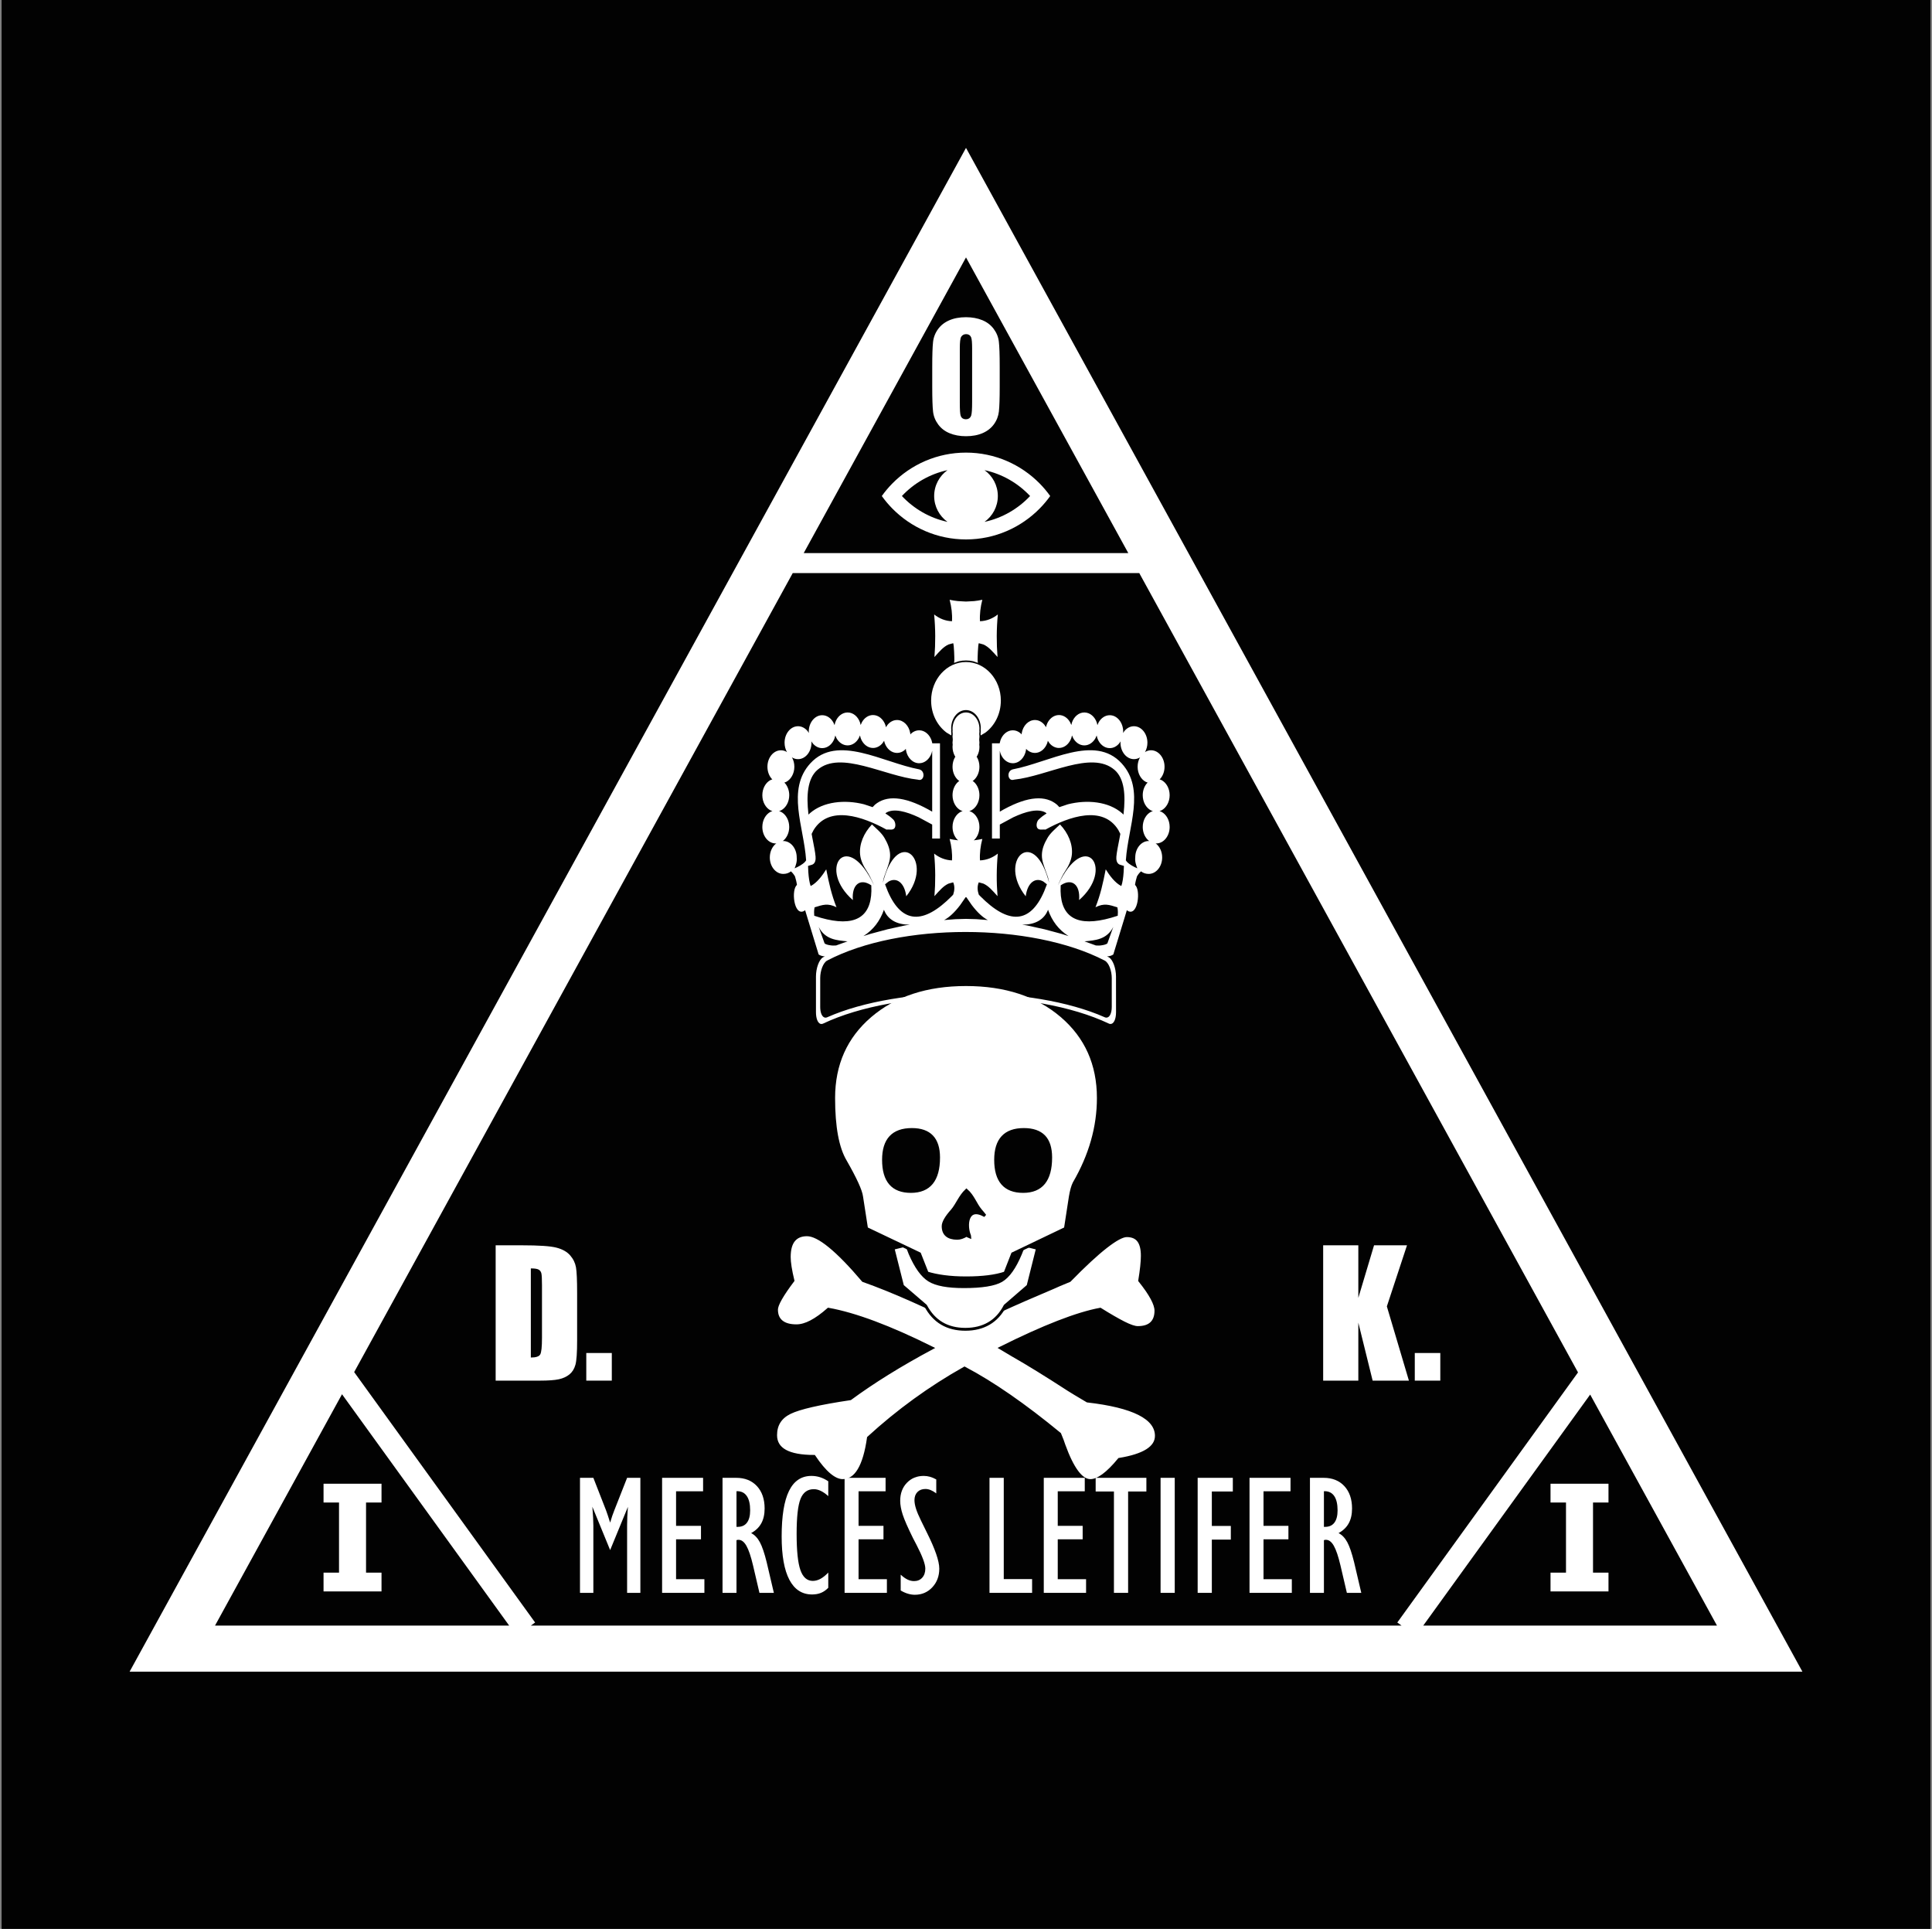
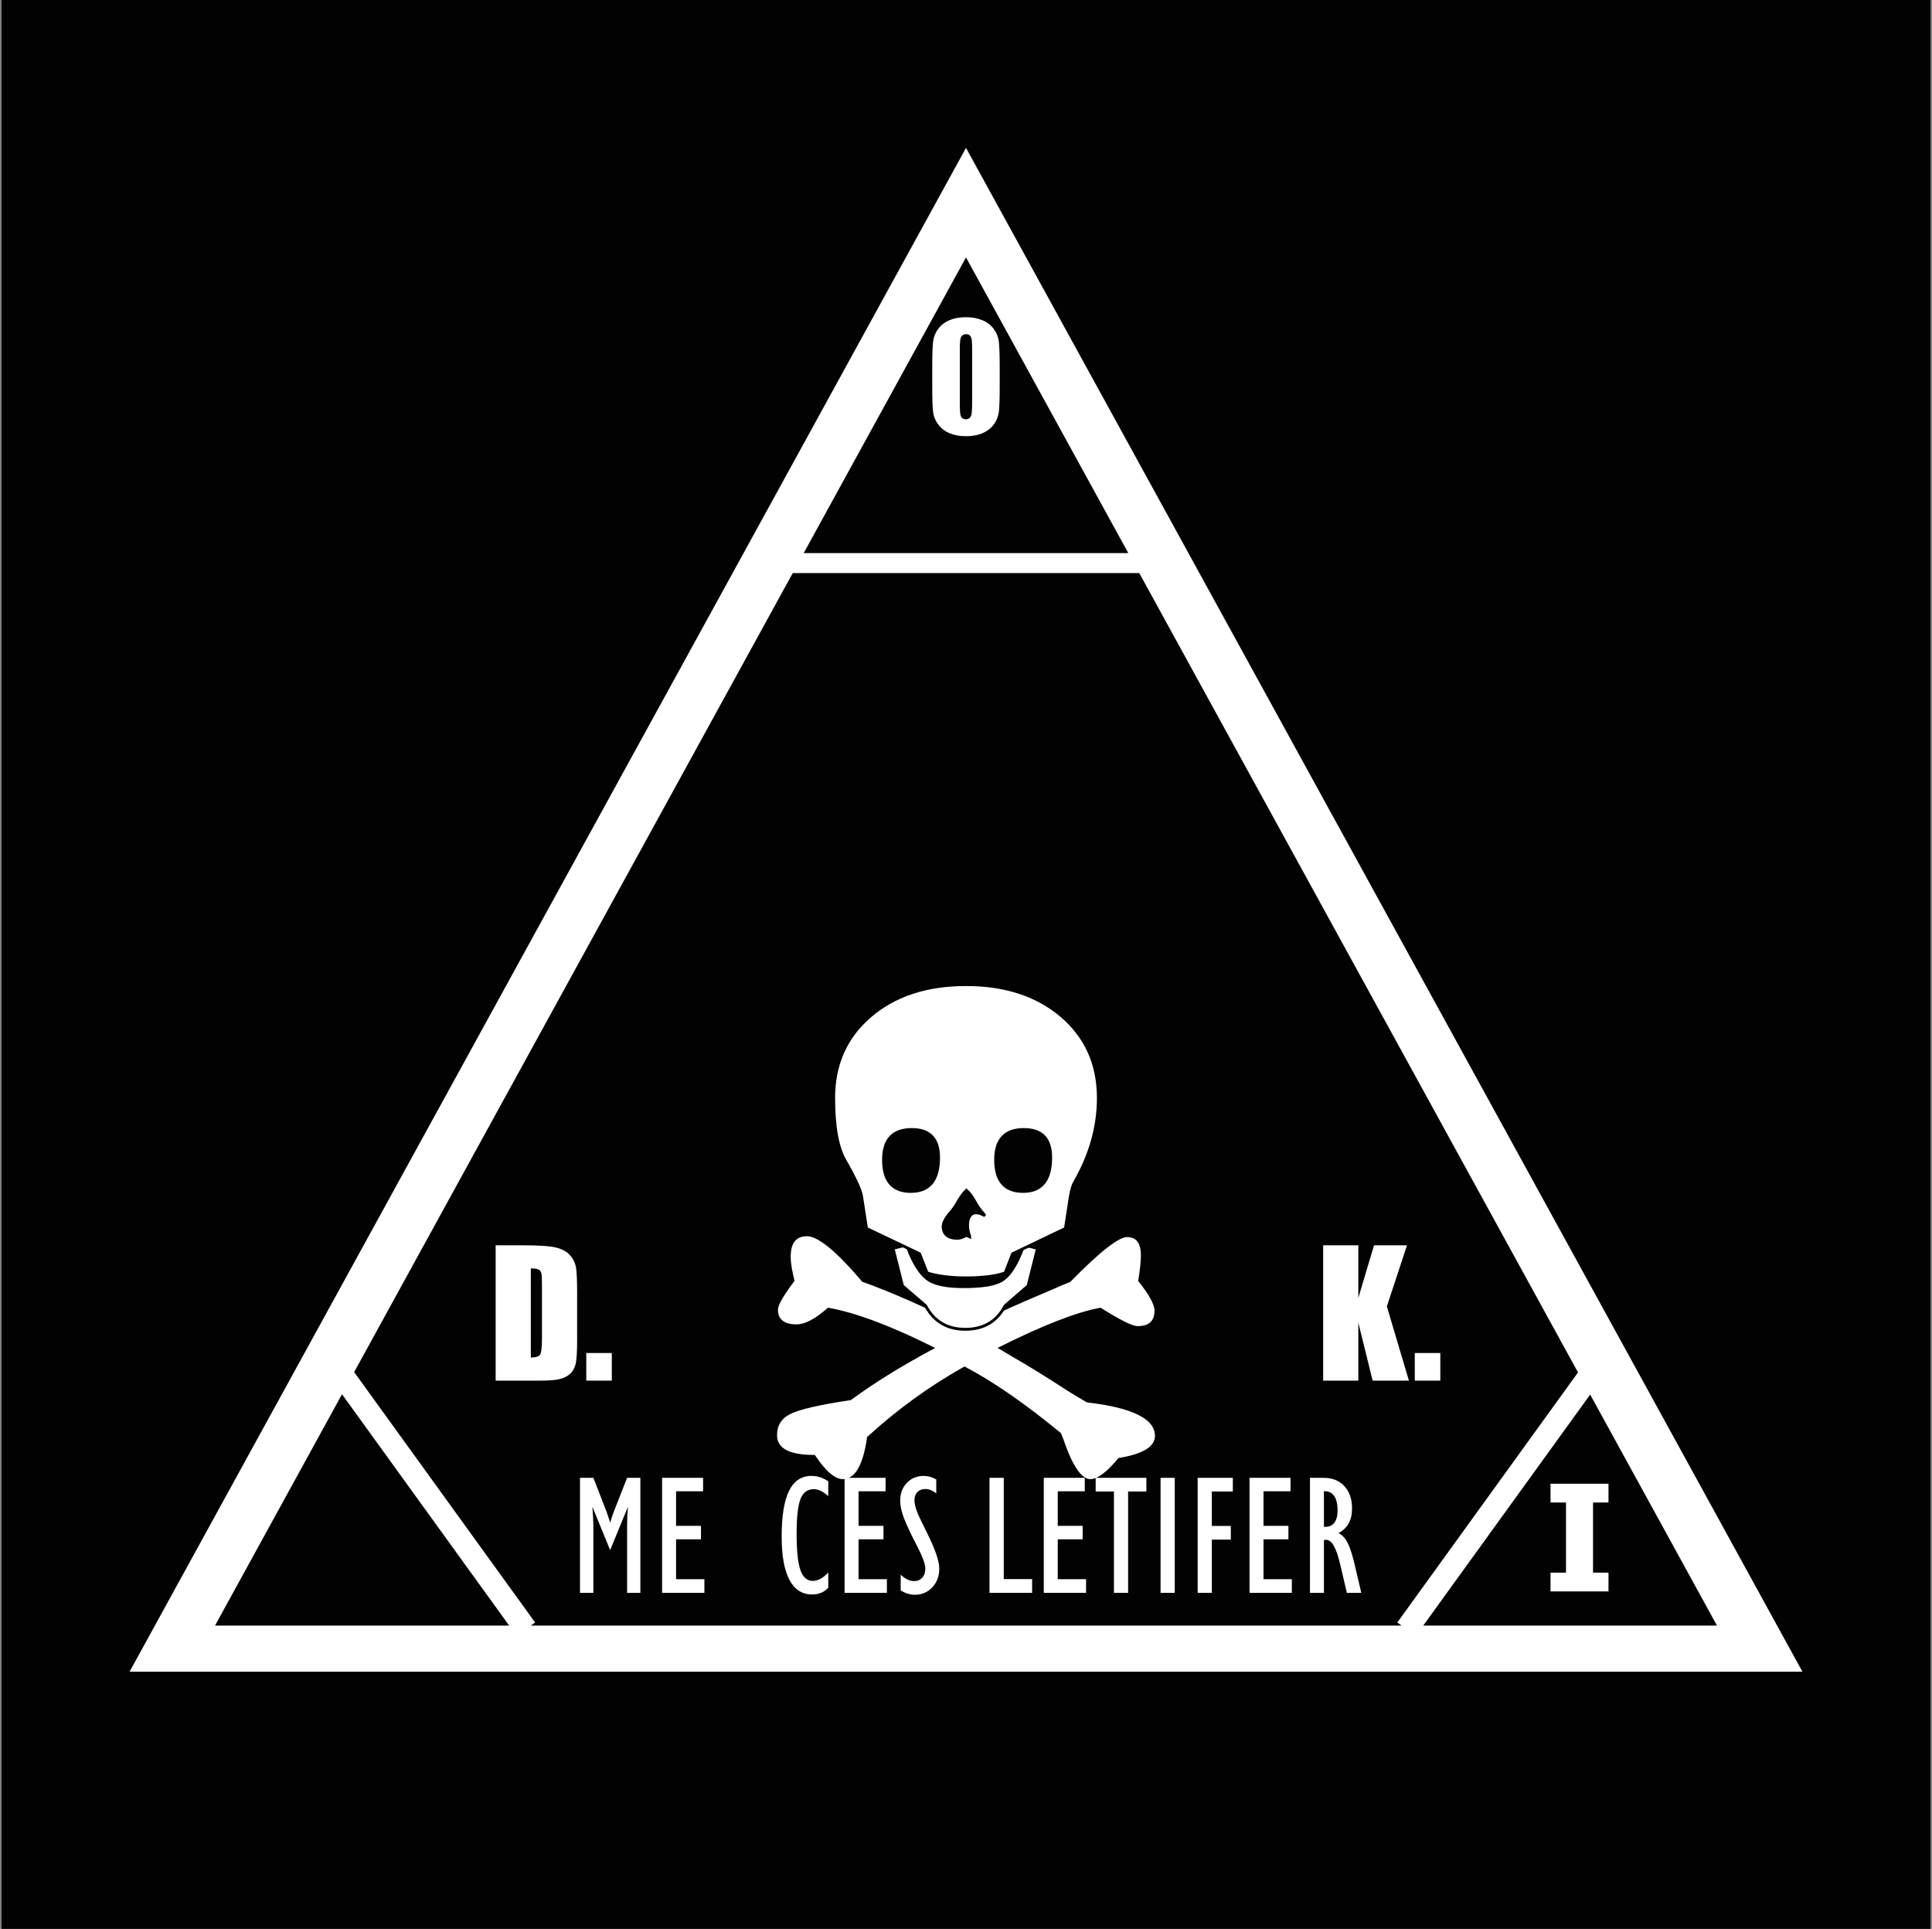
<svg xmlns="http://www.w3.org/2000/svg" width="601pt" height="600pt" viewBox="0 0 601 600" version="1.1">
  <rect x="0" y="0" width="601" height="600" fill="#808080" stroke="none" />
  <g id="surface1">
    <path style=" stroke:none;fill-rule:nonzero;fill:rgb(0.8%,0.8%,0.8%);fill-opacity:1;" d="M 600.5 600 L 0.5 600 L 0.5 0 L 600.5 0 L 600.5 600 " />
    <path style=" stroke:none;fill-rule:nonzero;fill:rgb(100%,100%,100%);fill-opacity:1;" d="M 300.992 412.73 C 306.086 409.926 315.016 405.828 327.781 400.445 C 328.41 400.133 330.059 399.434 332.723 398.34 C 337.273 393.68 341.047 390.188 344.031 387.859 C 347.016 385.531 349.176 384.367 350.512 384.367 C 352.16 384.367 353.379 384.879 354.164 385.902 C 354.949 386.934 355.344 388.508 355.344 390.641 C 355.344 392.461 355.07 395.02 354.527 398.34 C 357.898 402.547 359.582 405.664 359.582 407.688 C 359.582 409.406 359.113 410.711 358.172 411.605 C 357.227 412.504 355.812 412.949 353.922 412.949 C 352.98 412.949 351.551 412.469 349.621 411.496 C 347.695 410.523 345.242 409.105 342.262 407.246 C 335.051 408.574 324.715 412.598 311.246 419.312 C 312.973 420.332 314.223 421.078 315.004 421.551 C 319.699 424.223 325.492 427.797 332.383 432.27 C 333.242 432.824 335.199 434 338.254 435.805 C 352.562 437.453 359.719 441.07 359.719 446.645 C 359.719 450.258 355.863 452.691 348.156 453.949 C 344.547 458.344 341.559 460.547 339.199 460.547 C 336.371 460.547 333.621 456.852 330.949 449.469 C 330.715 448.688 330.281 447.547 329.656 446.055 C 318.688 437.023 308.816 430.188 300.043 425.559 C 289.297 431.602 279.328 438.828 270.148 447.23 C 268.895 456.109 266.234 460.547 262.164 460.547 C 259.578 460.547 256.602 458.035 253.238 453.023 C 245.266 453.023 241.281 450.82 241.281 446.422 C 241.281 443.195 242.766 440.855 245.738 439.402 C 248.711 437.949 254.969 436.516 264.504 435.098 C 271.652 429.836 280.133 424.574 289.949 419.312 C 276.766 412.754 266.012 408.73 257.691 407.246 C 255.742 408.965 253.949 410.258 252.309 411.113 C 250.676 411.973 249.152 412.402 247.754 412.402 C 245.727 412.402 244.184 411.973 243.133 411.113 C 242.078 410.258 241.555 409.004 241.555 407.359 C 241.555 405.879 243.258 402.871 246.672 398.34 C 245.902 395.121 245.52 392.688 245.52 391.039 C 245.52 388.684 245.988 386.938 246.926 385.801 C 247.863 384.664 249.23 384.094 251.031 384.094 C 252.828 384.094 255.172 385.27 258.066 387.629 C 260.961 389.98 264.438 393.551 268.504 398.34 C 277.527 401.539 288.355 406.336 300.992 412.73 " />
    <path style="fill:none;stroke-width:8.876;stroke-linecap:butt;stroke-linejoin:miter;stroke:rgb(0.8%,0.8%,0.8%);stroke-opacity:1;stroke-miterlimit:4;" d="M 3009.922 1872.695 C 3060.859 1900.742 3150.156 1941.719 3277.812 1995.547 C 3284.102 1998.672 3300.586 2005.664 3327.227 2016.602 C 3372.734 2063.203 3410.469 2098.125 3440.312 2121.406 C 3470.156 2144.688 3491.758 2156.328 3505.117 2156.328 C 3521.602 2156.328 3533.789 2151.211 3541.641 2140.977 C 3549.492 2130.664 3553.438 2114.922 3553.438 2093.594 C 3553.438 2075.391 3550.703 2049.805 3545.273 2016.602 C 3578.984 1974.531 3595.82 1943.359 3595.82 1923.125 C 3595.82 1905.938 3591.133 1892.891 3581.719 1883.945 C 3572.266 1874.961 3558.125 1870.508 3539.219 1870.508 C 3529.805 1870.508 3515.508 1875.312 3496.211 1885.039 C 3476.953 1894.766 3452.422 1908.945 3422.617 1927.539 C 3350.508 1914.258 3247.148 1874.023 3112.461 1806.875 C 3129.727 1796.68 3142.227 1789.219 3150.039 1784.492 C 3196.992 1757.773 3254.922 1722.031 3323.828 1677.305 C 3332.422 1671.758 3351.992 1660 3382.539 1641.953 C 3525.625 1625.469 3597.188 1589.297 3597.188 1533.555 C 3597.188 1497.422 3558.633 1473.086 3481.562 1460.508 C 3445.469 1416.562 3415.586 1394.531 3391.992 1394.531 C 3363.711 1394.531 3336.211 1431.484 3309.492 1505.312 C 3307.148 1513.125 3302.812 1524.531 3296.562 1539.453 C 3186.875 1629.766 3088.164 1698.125 3000.43 1744.414 C 2892.969 1683.984 2793.281 1611.719 2701.484 1527.695 C 2688.945 1438.906 2662.344 1394.531 2621.641 1394.531 C 2595.781 1394.531 2566.016 1419.648 2532.383 1469.766 C 2452.656 1469.766 2412.812 1491.797 2412.812 1535.781 C 2412.812 1568.047 2427.656 1591.445 2457.383 1605.977 C 2487.109 1620.508 2549.688 1634.844 2645.039 1649.023 C 2716.523 1701.641 2801.328 1754.258 2899.492 1806.875 C 2767.656 1872.461 2660.117 1912.695 2576.914 1927.539 C 2557.422 1910.352 2539.492 1897.422 2523.086 1888.867 C 2506.758 1880.273 2491.523 1875.977 2477.539 1875.977 C 2457.266 1875.977 2441.836 1880.273 2431.328 1888.867 C 2420.781 1897.422 2415.547 1909.961 2415.547 1926.406 C 2415.547 1941.211 2432.578 1971.289 2466.719 2016.602 C 2459.023 2048.789 2455.195 2073.125 2455.195 2089.609 C 2455.195 2113.164 2459.883 2130.625 2469.258 2141.992 C 2478.633 2153.359 2492.305 2159.062 2510.312 2159.062 C 2528.281 2159.062 2551.719 2147.305 2580.664 2123.711 C 2609.609 2100.195 2644.375 2064.492 2685.039 2016.602 C 2775.273 1984.609 2883.555 1936.641 3009.922 1872.695 Z M 3009.922 1872.695 " transform="matrix(0.1,0,0,-0.1,0,600)" />
    <path style=" stroke:none;fill-rule:nonzero;fill:rgb(100%,100%,100%);fill-opacity:1;" d="M 322.734 388.312 L 319.805 399.992 L 312.652 406.18 C 311.395 408.621 309.73 410.449 307.652 411.668 C 305.57 412.891 303.121 413.496 300.301 413.496 C 294.652 413.496 290.535 411.059 287.945 406.18 L 280.75 399.992 L 277.805 388.312 L 282.051 387.258 C 282.52 388.438 282.871 389.34 283.105 389.973 C 284.91 394.137 286.891 396.895 289.047 398.227 C 291.203 399.566 294.789 400.23 299.809 400.23 C 305.453 400.23 309.359 399.605 311.516 398.348 C 313.672 397.09 315.652 394.297 317.461 389.973 C 317.691 389.34 318.047 388.438 318.516 387.258 L 322.734 388.312 " />
    <path style="fill:none;stroke-width:8.876;stroke-linecap:butt;stroke-linejoin:miter;stroke:rgb(0.8%,0.8%,0.8%);stroke-opacity:1;stroke-miterlimit:4;" d="M 3227.344 2116.875 L 3198.047 2000.078 L 3126.523 1938.203 C 3113.945 1913.789 3097.305 1895.508 3076.523 1883.32 C 3055.703 1871.094 3031.211 1865.039 3003.008 1865.039 C 2946.523 1865.039 2905.352 1889.414 2879.453 1938.203 L 2807.5 2000.078 L 2778.047 2116.875 L 2820.508 2127.422 C 2825.195 2115.625 2828.711 2106.602 2831.055 2100.273 C 2849.102 2058.633 2868.906 2031.055 2890.469 2017.734 C 2912.031 2004.336 2947.891 1997.695 2998.086 1997.695 C 3054.531 1997.695 3093.594 2003.945 3115.156 2016.523 C 3136.719 2029.102 3156.523 2057.031 3174.609 2100.273 C 3176.914 2106.602 3180.469 2115.625 3185.156 2127.422 Z M 3227.344 2116.875 " transform="matrix(0.1,0,0,-0.1,0,600)" />
    <path style=" stroke:none;fill-rule:nonzero;fill:rgb(100%,100%,100%);fill-opacity:1;" d="M 330.258 316.031 C 322.648 309.527 312.73 306.273 300.5 306.273 C 288.27 306.273 278.348 309.527 270.742 316.031 C 263.137 322.543 259.336 331.047 259.336 341.555 C 259.336 350.574 260.547 357.117 262.977 361.195 C 266.113 366.684 267.801 370.367 268.031 372.25 L 269.562 382.129 L 286.059 389.992 L 288.414 395.973 C 289.902 396.441 291.672 396.812 293.711 397.086 C 295.746 397.355 298.023 397.496 300.535 397.496 C 305.637 397.496 309.672 396.988 312.652 395.973 L 314.996 389.992 L 331.426 382.129 L 332.949 372.25 C 333.27 370.367 333.66 368.961 334.133 368.02 C 339.152 359.391 341.668 350.574 341.668 341.555 C 341.668 331.047 337.863 322.543 330.258 316.031 Z M 283.352 370.613 C 277.676 370.613 274.84 367.34 274.84 360.773 C 274.84 357.633 275.574 355.273 277.043 353.703 C 278.516 352.129 280.723 351.344 283.66 351.344 C 289.199 351.344 291.973 354.246 291.973 360.059 C 291.973 367.094 289.098 370.613 283.352 370.613 Z M 301.594 384.324 C 301.645 384.453 301.621 384.586 301.633 384.719 C 301.305 384.578 300.98 384.457 300.637 384.246 C 299.605 384.875 298.656 385.188 297.781 385.188 C 296.355 385.188 295.27 384.875 294.52 384.246 C 293.766 383.617 293.391 382.68 293.391 381.426 C 293.391 380.246 294.34 378.602 296.242 376.48 C 297.816 374.59 298.652 372.117 300.637 370.25 C 302.711 372.047 303.445 374.602 305.031 376.48 C 305.57 377.086 306.016 377.637 306.406 378.156 C 300.613 374.887 300.348 381.379 301.594 384.324 Z M 318.277 370.613 C 312.57 370.613 309.715 367.34 309.715 360.773 C 309.715 354.492 312.641 351.344 318.48 351.344 C 321.27 351.344 323.359 352.062 324.758 353.492 C 326.145 354.93 326.844 357.117 326.844 360.059 C 326.844 367.094 323.988 370.613 318.277 370.613 " />
    <path style="fill:none;stroke-width:8.876;stroke-linecap:butt;stroke-linejoin:miter;stroke:rgb(0.8%,0.8%,0.8%);stroke-opacity:1;stroke-miterlimit:4;" d="M 3302.578 2839.688 C 3226.484 2904.727 3127.305 2937.266 3005 2937.266 C 2882.695 2937.266 2783.477 2904.727 2707.422 2839.688 C 2631.367 2774.57 2593.359 2689.531 2593.359 2584.453 C 2593.359 2494.258 2605.469 2428.828 2629.766 2388.047 C 2661.133 2333.164 2678.008 2296.328 2680.312 2277.5 L 2695.625 2178.711 L 2860.586 2100.078 L 2884.141 2040.273 C 2899.023 2035.586 2916.719 2031.875 2937.109 2029.141 C 2957.461 2026.445 2980.234 2025.039 3005.352 2025.039 C 3056.367 2025.039 3096.719 2030.117 3126.523 2040.273 L 3149.961 2100.078 L 3314.258 2178.711 L 3329.492 2277.5 C 3332.695 2296.328 3336.602 2310.391 3341.328 2319.805 C 3391.523 2406.094 3416.68 2494.258 3416.68 2584.453 C 3416.68 2689.531 3378.633 2774.57 3302.578 2839.688 Z M 2833.516 2293.867 C 2776.758 2293.867 2748.398 2326.602 2748.398 2392.266 C 2748.398 2423.672 2755.742 2447.266 2770.43 2462.969 C 2785.156 2478.711 2807.227 2486.562 2836.602 2486.562 C 2891.992 2486.562 2919.727 2457.539 2919.727 2399.414 C 2919.727 2329.062 2890.977 2293.867 2833.516 2293.867 Z M 3015.938 2156.758 C 3016.445 2155.469 3016.211 2154.141 3016.328 2152.812 C 3013.047 2154.219 3009.805 2155.43 3006.367 2157.539 C 2996.055 2151.25 2986.562 2148.125 2977.812 2148.125 C 2963.555 2148.125 2952.695 2151.25 2945.195 2157.539 C 2937.656 2163.828 2933.906 2173.203 2933.906 2185.742 C 2933.906 2197.539 2943.398 2213.984 2962.422 2235.195 C 2978.164 2254.102 2986.523 2278.828 3006.367 2297.5 C 3027.109 2279.531 3034.453 2253.984 3050.312 2235.195 C 3055.703 2229.141 3060.156 2223.633 3064.062 2218.438 C 3006.133 2251.133 3003.477 2186.211 3015.938 2156.758 Z M 3182.773 2293.867 C 3125.703 2293.867 3097.148 2326.602 3097.148 2392.266 C 3097.148 2455.078 3126.406 2486.562 3184.805 2486.562 C 3212.695 2486.562 3233.594 2479.375 3247.578 2465.078 C 3261.445 2450.703 3268.438 2428.828 3268.438 2399.414 C 3268.438 2329.062 3239.883 2293.867 3182.773 2293.867 Z M 3182.773 2293.867 " transform="matrix(0.1,0,0,-0.1,0,600)" />
-     <path style=" stroke:none;fill-rule:nonzero;fill:rgb(100%,100%,100%);fill-opacity:1;" d="M 118.68 495.031 L 100.648 495.031 L 100.648 489.188 L 105.461 489.188 L 105.461 467.375 L 100.648 467.375 L 100.648 461.531 L 118.68 461.531 L 118.68 467.375 L 113.867 467.375 L 113.867 489.188 L 118.68 489.188 L 118.68 495.031 " />
    <path style=" stroke:none;fill-rule:nonzero;fill:rgb(100%,100%,100%);fill-opacity:1;" d="M 500.363 495.031 L 482.332 495.031 L 482.332 489.188 L 487.145 489.188 L 487.145 467.375 L 482.332 467.375 L 482.332 461.531 L 500.363 461.531 L 500.363 467.375 L 495.551 467.375 L 495.551 489.188 L 500.363 489.188 L 500.363 495.031 " />
    <path style=" stroke:none;fill-rule:nonzero;fill:rgb(100%,100%,100%);fill-opacity:1;" d="M 180.422 495.477 L 180.422 459.695 L 184.578 459.695 L 188.551 469.871 C 188.672 470.195 188.836 470.676 189.051 471.305 C 189.262 471.938 189.512 472.715 189.801 473.633 C 190.023 472.867 190.238 472.172 190.449 471.551 C 190.664 470.926 190.879 470.344 191.102 469.797 L 195.078 459.695 L 199.203 459.695 L 199.203 495.477 L 195.078 495.477 L 195.078 474.527 C 195.078 473.645 195.098 472.711 195.141 471.73 C 195.184 470.746 195.246 469.746 195.332 468.723 L 189.801 482.176 L 184.27 468.695 C 184.371 469.961 184.449 471.074 184.5 472.047 C 184.551 473.02 184.578 473.848 184.578 474.527 L 184.578 495.477 L 180.422 495.477 " />
    <path style=" stroke:none;fill-rule:nonzero;fill:rgb(100%,100%,100%);fill-opacity:1;" d="M 205.965 495.477 L 205.965 459.695 L 218.715 459.695 L 218.715 463.883 L 210.309 463.883 L 210.309 474.633 L 218.059 474.633 L 218.059 478.82 L 210.309 478.82 L 210.309 491.227 L 219.121 491.227 L 219.121 495.477 L 205.965 495.477 " />
-     <path style=" stroke:none;fill-rule:nonzero;fill:rgb(100%,100%,100%);fill-opacity:1;" d="M 224.762 495.477 L 224.762 459.695 L 229.004 459.695 C 231.715 459.695 233.867 460.555 235.465 462.277 C 237.059 464 237.855 466.32 237.855 469.234 C 237.855 471.043 237.516 472.574 236.832 473.824 C 236.152 475.078 235.094 476.102 233.66 476.883 C 234.754 477.445 235.656 478.387 236.371 479.711 C 237.086 481.027 237.793 483.105 238.492 485.934 L 240.73 495.477 L 236.246 495.477 L 234.25 486.934 C 233.586 484.117 232.898 482.09 232.191 480.844 C 231.48 479.598 230.664 478.977 229.746 478.977 C 229.66 478.977 229.578 478.98 229.504 478.988 C 229.426 478.996 229.293 479.027 229.105 479.078 L 229.105 495.477 Z M 229.105 474.945 L 229.516 474.945 C 230.762 474.945 231.715 474.508 232.371 473.629 C 233.027 472.75 233.355 471.477 233.355 469.809 C 233.355 467.863 233.012 466.387 232.316 465.371 C 231.629 464.355 230.625 463.852 229.309 463.852 L 229.105 463.852 L 229.105 474.945 " />
    <path style=" stroke:none;fill-rule:nonzero;fill:rgb(100%,100%,100%);fill-opacity:1;" d="M 257.656 493.902 C 256.957 494.621 256.203 495.145 255.395 495.477 C 254.582 495.809 253.656 495.977 252.617 495.977 C 249.516 495.977 247.164 494.453 245.559 491.414 C 243.957 488.371 243.156 483.879 243.156 477.934 C 243.156 471.598 243.918 466.871 245.445 463.766 C 246.973 460.656 249.293 459.102 252.414 459.102 C 253.352 459.102 254.246 459.238 255.098 459.512 C 255.949 459.785 256.805 460.203 257.656 460.766 L 257.656 465.383 C 256.855 464.664 256.086 464.125 255.344 463.766 C 254.602 463.406 253.871 463.227 253.156 463.227 C 251.195 463.227 249.816 464.238 249.016 466.266 C 248.215 468.289 247.812 471.918 247.812 477.145 C 247.812 482.391 248.203 486.137 248.988 488.387 C 249.773 490.633 251.059 491.758 252.852 491.758 C 253.633 491.758 254.418 491.547 255.203 491.129 C 255.984 490.711 256.805 490.055 257.656 489.164 L 257.656 493.902 " />
    <path style=" stroke:none;fill-rule:nonzero;fill:rgb(100%,100%,100%);fill-opacity:1;" d="M 262.734 495.477 L 262.734 459.695 L 275.484 459.695 L 275.484 463.883 L 267.078 463.883 L 267.078 474.633 L 274.828 474.633 L 274.828 478.82 L 267.078 478.82 L 267.078 491.227 L 275.891 491.227 L 275.891 495.477 L 262.734 495.477 " />
    <path style=" stroke:none;fill-rule:nonzero;fill:rgb(100%,100%,100%);fill-opacity:1;" d="M 280.184 494.738 L 280.184 489.82 C 280.918 490.504 281.621 491.008 282.297 491.332 C 282.973 491.656 283.648 491.82 284.336 491.82 C 285.391 491.82 286.242 491.465 286.883 490.758 C 287.523 490.051 287.844 489.109 287.844 487.934 C 287.844 486.535 286.934 484.078 285.117 480.566 C 284.652 479.68 284.293 478.988 284.035 478.496 C 282.402 475.191 281.328 472.738 280.809 471.137 C 280.289 469.535 280.031 468.105 280.031 466.844 C 280.031 464.562 280.719 462.699 282.094 461.262 C 283.469 459.82 285.223 459.102 287.355 459.102 C 288.004 459.102 288.648 459.191 289.289 459.367 C 289.93 459.547 290.586 459.824 291.25 460.199 L 291.25 464.539 C 290.648 464.078 290.07 463.734 289.516 463.508 C 288.961 463.277 288.414 463.164 287.887 463.164 C 286.84 463.164 286.008 463.48 285.395 464.109 C 284.777 464.738 284.469 465.582 284.469 466.637 C 284.469 467.402 284.629 468.289 284.945 469.297 C 285.262 470.301 285.789 471.551 286.527 473.051 C 286.922 473.902 287.512 475.105 288.297 476.656 C 290.891 481.84 292.188 485.602 292.188 487.938 C 292.188 490.27 291.461 492.211 290.012 493.754 C 288.562 495.297 286.754 496.07 284.586 496.07 C 283.867 496.07 283.145 495.957 282.41 495.734 C 281.676 495.516 280.934 495.184 280.184 494.738 " />
    <path style=" stroke:none;fill-rule:nonzero;fill:rgb(100%,100%,100%);fill-opacity:1;" d="M 307.812 495.477 L 307.812 459.695 L 312.246 459.695 L 312.246 491.195 L 321.062 491.195 L 321.062 495.477 L 307.812 495.477 " />
    <path style=" stroke:none;fill-rule:nonzero;fill:rgb(100%,100%,100%);fill-opacity:1;" d="M 324.695 495.477 L 324.695 459.695 L 337.445 459.695 L 337.445 463.883 L 329.039 463.883 L 329.039 474.633 L 336.789 474.633 L 336.789 478.82 L 329.039 478.82 L 329.039 491.227 L 337.852 491.227 L 337.852 495.477 L 324.695 495.477 " />
    <path style=" stroke:none;fill-rule:nonzero;fill:rgb(100%,100%,100%);fill-opacity:1;" d="M 346.52 495.477 L 346.52 463.945 L 340.836 463.945 L 340.836 459.695 L 356.613 459.695 L 356.613 463.945 L 350.93 463.945 L 350.93 495.477 L 346.52 495.477 " />
    <path style=" stroke:none;fill-rule:nonzero;fill:rgb(100%,100%,100%);fill-opacity:1;" d="M 361.027 495.477 L 361.027 459.695 L 365.434 459.695 L 365.434 495.477 L 361.027 495.477 " />
    <path style=" stroke:none;fill-rule:nonzero;fill:rgb(100%,100%,100%);fill-opacity:1;" d="M 372.566 495.477 L 372.566 459.695 L 383.504 459.695 L 383.504 463.945 L 376.973 463.945 L 376.973 474.664 L 382.879 474.664 L 382.879 478.914 L 376.973 478.914 L 376.973 495.477 L 372.566 495.477 " />
    <path style=" stroke:none;fill-rule:nonzero;fill:rgb(100%,100%,100%);fill-opacity:1;" d="M 388.699 495.477 L 388.699 459.695 L 401.449 459.695 L 401.449 463.883 L 393.047 463.883 L 393.047 474.633 L 400.797 474.633 L 400.797 478.82 L 393.047 478.82 L 393.047 491.227 L 401.855 491.227 L 401.855 495.477 L 388.699 495.477 " />
    <path style=" stroke:none;fill-rule:nonzero;fill:rgb(100%,100%,100%);fill-opacity:1;" d="M 407.496 495.477 L 407.496 459.695 L 411.738 459.695 C 414.449 459.695 416.605 460.555 418.199 462.277 C 419.793 464 420.59 466.32 420.59 469.234 C 420.59 471.043 420.25 472.574 419.566 473.824 C 418.887 475.078 417.828 476.102 416.395 476.883 C 417.484 477.445 418.391 478.387 419.105 479.711 C 419.82 481.027 420.527 483.105 421.227 485.934 L 423.465 495.477 L 418.98 495.477 L 416.984 486.934 C 416.32 484.117 415.633 482.09 414.926 480.844 C 414.219 479.598 413.402 478.977 412.48 478.977 C 412.395 478.977 412.312 478.98 412.234 478.988 C 412.16 478.996 412.027 479.027 411.84 479.078 L 411.84 495.477 Z M 411.84 474.945 L 412.25 474.945 C 413.496 474.945 414.445 474.508 415.105 473.629 C 415.762 472.75 416.09 471.477 416.09 469.809 C 416.09 467.863 415.742 466.387 415.055 465.371 C 414.359 464.355 413.359 463.852 412.047 463.852 L 411.84 463.852 L 411.84 474.945 " />
    <path style=" stroke:none;fill-rule:nonzero;fill:rgb(100%,100%,100%);fill-opacity:1;" d="M 154.188 387.367 L 162.379 387.367 C 167.664 387.367 171.238 387.609 173.102 388.098 C 174.965 388.578 176.379 389.379 177.352 390.488 C 178.32 391.598 178.926 392.832 179.168 394.191 C 179.41 395.555 179.531 398.227 179.531 402.215 L 179.531 416.953 C 179.531 420.734 179.355 423.262 179 424.535 C 178.645 425.809 178.023 426.805 177.141 427.523 C 176.258 428.242 175.164 428.746 173.867 429.031 C 172.566 429.316 170.609 429.461 167.992 429.461 L 154.188 429.461 Z M 165.129 394.555 L 165.129 422.273 C 166.711 422.273 167.684 421.957 168.047 421.324 C 168.414 420.691 168.598 418.969 168.598 416.156 L 168.598 399.785 C 168.598 397.879 168.535 396.652 168.414 396.117 C 168.289 395.578 168.012 395.184 167.578 394.934 C 167.145 394.68 166.328 394.555 165.129 394.555 " />
    <path style=" stroke:none;fill-rule:nonzero;fill:rgb(100%,100%,100%);fill-opacity:1;" d="M 190.316 420.867 L 190.316 429.461 L 182.379 429.461 L 182.379 420.867 L 190.316 420.867 " />
    <path style=" stroke:none;fill-rule:nonzero;fill:rgb(100%,100%,100%);fill-opacity:1;" d="M 437.684 387.367 L 431.418 406.371 L 438.277 429.461 L 426.996 429.461 L 422.543 411.418 L 422.543 429.461 L 411.605 429.461 L 411.605 387.367 L 422.543 387.367 L 422.543 403.723 L 427.434 387.367 L 437.684 387.367 " />
    <path style=" stroke:none;fill-rule:nonzero;fill:rgb(100%,100%,100%);fill-opacity:1;" d="M 448.043 420.867 L 448.043 429.461 L 440.105 429.461 L 440.105 420.867 L 448.043 420.867 " />
    <path style=" stroke:none;fill-rule:nonzero;fill:rgb(100%,100%,100%);fill-opacity:1;" d="M 311.43 120.289 C 311.43 123.945 311.344 126.531 311.172 128.055 C 310.996 129.574 310.461 130.965 309.555 132.223 C 308.645 133.48 307.422 134.445 305.879 135.121 C 304.34 135.793 302.539 136.133 300.488 136.133 C 298.547 136.133 296.797 135.812 295.246 135.176 C 293.695 134.539 292.449 133.586 291.508 132.312 C 290.562 131.039 290.004 129.652 289.82 128.156 C 289.645 126.656 289.555 124.035 289.555 120.289 L 289.555 114.066 C 289.555 110.41 289.641 107.824 289.812 106.305 C 289.984 104.781 290.523 103.395 291.43 102.137 C 292.336 100.879 293.559 99.91 295.102 99.234 C 296.641 98.562 298.438 98.227 300.488 98.227 C 302.438 98.227 304.184 98.543 305.734 99.18 C 307.285 99.816 308.531 100.773 309.477 102.047 C 310.418 103.32 310.98 104.703 311.156 106.203 C 311.34 107.699 311.43 110.32 311.43 114.066 Z M 301.961 108.336 C 301.961 106.645 301.867 105.562 301.68 105.09 C 301.496 104.617 301.113 104.383 300.535 104.383 C 300.047 104.383 299.672 104.574 299.41 104.953 C 299.152 105.336 299.02 106.465 299.02 108.336 L 299.02 125.324 C 299.02 127.438 299.105 128.738 299.277 129.234 C 299.449 129.727 299.844 129.977 300.469 129.977 C 301.105 129.977 301.512 129.691 301.691 129.121 C 301.871 128.551 301.961 127.195 301.961 125.055 L 301.961 108.336 " />
    <path style="fill:none;stroke-width:8.876;stroke-linecap:butt;stroke-linejoin:miter;stroke:rgb(0.8%,0.8%,0.8%);stroke-opacity:1;stroke-miterlimit:4;" d="M 3114.297 4797.109 C 3114.297 4760.547 3113.438 4734.688 3111.719 4719.453 C 3109.961 4704.258 3104.609 4690.352 3095.547 4677.773 C 3086.445 4665.195 3074.219 4655.547 3058.789 4648.789 C 3043.398 4642.07 3025.391 4638.672 3004.883 4638.672 C 2985.469 4638.672 2967.969 4641.875 2952.461 4648.242 C 2936.953 4654.609 2924.492 4664.141 2915.078 4676.875 C 2905.625 4689.609 2900.039 4703.477 2898.203 4718.438 C 2896.445 4733.438 2895.547 4759.648 2895.547 4797.109 L 2895.547 4859.336 C 2895.547 4895.898 2896.406 4921.758 2898.125 4936.953 C 2899.844 4952.188 2905.234 4966.055 2914.297 4978.633 C 2923.359 4991.211 2935.586 5000.898 2951.016 5007.656 C 2966.406 5014.375 2984.375 5017.734 3004.883 5017.734 C 3024.375 5017.734 3041.836 5014.57 3057.344 5008.203 C 3072.852 5001.836 3085.312 4992.266 3094.766 4979.531 C 3104.18 4966.797 3109.805 4952.969 3111.562 4937.969 C 3113.398 4923.008 3114.297 4896.797 3114.297 4859.336 Z M 3019.609 4916.641 C 3019.609 4933.555 3018.672 4944.375 3016.797 4949.102 C 3014.961 4953.828 3011.133 4956.172 3005.352 4956.172 C 3000.469 4956.172 2996.719 4954.258 2994.102 4950.469 C 2991.523 4946.641 2990.195 4935.352 2990.195 4916.641 L 2990.195 4746.758 C 2990.195 4725.625 2991.055 4712.617 2992.773 4707.656 C 2994.492 4702.734 2998.438 4700.234 3004.688 4700.234 C 3011.055 4700.234 3015.117 4703.086 3016.914 4708.789 C 3018.711 4714.492 3019.609 4728.047 3019.609 4749.453 Z M 3019.609 4916.641 " transform="matrix(0.1,0,0,-0.1,0,600)" />
-     <path style=" stroke:none;fill-rule:nonzero;fill:rgb(100%,100%,100%);fill-opacity:1;" d="M 323.457 150.438 C 317.609 144.488 309.48 140.789 300.5 140.789 C 291.52 140.789 283.387 144.488 277.543 150.438 C 276.367 151.637 275.285 152.926 274.309 154.293 C 275.285 155.66 276.367 156.949 277.543 158.145 C 283.387 164.098 291.52 167.797 300.5 167.797 C 309.48 167.797 317.609 164.098 323.457 158.145 C 324.633 156.949 325.715 155.66 326.691 154.293 C 325.715 152.926 324.633 151.637 323.457 150.438 Z M 280.559 154.293 C 284.297 150.309 289.211 147.441 294.738 146.246 C 292.234 148.047 290.598 150.977 290.598 154.293 C 290.598 157.609 292.234 160.539 294.738 162.336 C 289.211 161.145 284.297 158.273 280.559 154.293 Z M 306.262 162.336 C 308.766 160.539 310.402 157.609 310.402 154.293 C 310.402 150.977 308.766 148.047 306.262 146.246 C 311.789 147.441 316.699 150.309 320.438 154.293 C 316.699 158.273 311.789 161.145 306.262 162.336 " />
    <path style=" stroke:none;fill-rule:nonzero;fill:rgb(100%,100%,100%);fill-opacity:1;" d="M 300.5 46 L 40.309 520 L 560.691 520 Z M 490.883 426.906 L 434.668 504.699 L 435.984 505.652 L 165.141 505.652 L 166.461 504.699 L 110.172 426.805 L 246.605 178.258 L 354.395 178.258 Z M 494.664 433.797 L 534.109 505.652 L 442.742 505.652 Z M 350.984 172.047 L 250.016 172.047 L 300.5 80.074 Z M 106.391 433.695 L 158.387 505.652 L 66.891 505.652 Z M 106.391 433.695 " />
-     <path style=" stroke:none;fill-rule:nonzero;fill:rgb(100%,100%,100%);fill-opacity:1;" d="M 255.598 318.52 C 255.449 318.535 255.312 318.508 255.172 318.461 C 254.371 318.145 253.828 316.777 253.828 314.848 C 253.828 306.961 253.828 311.66 253.828 303.762 C 253.828 301.191 254.785 298.48 256.051 297.762 L 256.594 297.492 L 256.332 297.48 C 255.727 297.406 255.156 297.246 254.66 296.895 L 251.348 286.062 L 251.344 286.062 L 250.457 283.133 L 250.047 283.41 C 246.961 284.949 246.074 276.734 247.914 275.277 C 247.797 274.387 247.57 273.5 247.297 272.609 C 246.922 271.977 246.504 271.43 246.027 271.047 C 245.359 271.605 244.523 271.84 243.652 271.84 C 241.344 271.84 239.469 269.555 239.469 266.727 C 239.469 264.961 240.199 263.402 241.312 262.48 L 241.527 262.336 L 241.32 262.367 C 239.012 262.367 237.145 260.074 237.145 257.242 C 237.145 255.125 238.191 253.305 239.691 252.527 L 240.281 252.301 L 239.691 252.078 C 238.191 251.301 237.145 249.477 237.145 247.359 C 237.145 245.238 238.191 243.418 239.691 242.641 L 240.258 242.426 L 239.953 242.129 C 239.199 241.199 238.73 239.922 238.73 238.508 C 238.73 235.684 240.605 233.387 242.918 233.387 C 243.496 233.387 244.043 233.523 244.551 233.785 L 244.844 233.984 L 244.777 233.883 C 244.324 233.066 244.062 232.086 244.062 231.027 C 244.062 228.195 245.938 225.902 248.25 225.902 C 249.402 225.902 250.449 226.477 251.211 227.402 L 251.621 228.016 L 251.586 227.594 C 251.586 224.766 253.461 222.473 255.773 222.473 C 257.219 222.473 258.496 223.371 259.242 224.738 L 259.609 225.555 L 259.816 224.742 C 260.449 222.906 261.941 221.621 263.676 221.621 C 265.406 221.621 266.895 222.906 267.531 224.742 L 267.73 225.523 L 268.105 224.684 C 268.852 223.32 270.133 222.422 271.574 222.422 C 273.309 222.422 274.797 223.715 275.434 225.555 L 275.594 226.211 L 276.094 225.469 C 276.852 224.539 277.902 223.969 279.055 223.969 C 281.07 223.969 282.77 225.73 283.152 228.062 L 283.188 228.449 L 283.586 228.047 C 284.25 227.496 285.062 227.168 285.926 227.168 C 287.66 227.168 289.148 228.465 289.785 230.301 L 290.02 231.223 L 292.406 231.223 L 292.406 260.84 L 289.98 260.84 L 289.98 256.488 L 285.781 254.23 C 281.883 252.406 278.117 251.414 275.781 252.738 L 275.414 253.008 L 276.695 253.902 C 277.137 254.246 277.539 254.598 277.922 254.973 C 278.461 255.52 278.734 256.777 278.344 257.488 C 277.859 258.371 276.637 257.93 275.773 258.059 C 268.379 253.969 257.91 250.387 253.105 258.172 L 252.48 259.395 L 252.73 260.754 C 253.191 263.102 253.602 265.109 253.703 266.453 C 253.766 267.266 253.723 268.516 252.68 268.957 L 251.367 269.355 L 251.453 271.336 C 251.57 272.98 251.797 274.598 252.176 275.613 C 254.113 274.66 255.879 272.273 257.023 270.418 C 257.898 274.852 258.672 278.32 260.211 282.203 C 257.484 280.871 255.992 281.43 253.391 282.238 C 253.297 282.73 253.246 283.219 253.242 283.711 L 253.289 284.852 L 255.34 285.496 C 265.777 288.457 270.883 285.43 271.07 277.188 L 271.039 275.375 L 271.016 275.387 C 267.625 273.047 264.895 275.125 265.305 279.98 C 254.426 270.477 262.938 258.285 271.082 273.762 L 271.84 275.285 L 271.848 275.285 L 271.438 274.348 C 270.902 273.148 270.305 271.992 269.555 270.84 C 268.539 269.316 267.75 267.609 267.566 265.891 C 267.215 262.582 268.715 259.105 271.246 256.453 C 272.66 257.809 274.191 259.02 275.145 260.652 C 276.137 262.359 276.848 264.035 276.887 265.941 C 276.93 267.77 276.199 269.469 275.59 271.215 C 275.297 272.062 274.914 272.93 274.773 273.793 L 274.648 274.598 L 274.961 273.434 C 279.707 257.039 290.633 267.898 281.914 278.797 C 281.371 274.562 278.91 272.762 276.391 274.23 L 275.32 275.074 L 276.188 277.297 C 280.531 287.297 287.18 287.746 296.105 278.723 L 296.516 278.281 C 296.938 277.008 297.055 275.738 296.516 274.461 L 295.074 274.855 C 293.477 275.574 292.312 276.953 290.684 278.762 C 291.023 274.461 291.02 270.059 290.59 265.52 C 292.188 266.785 294.047 267.562 296.141 267.633 C 296.277 265.414 295.984 263.188 295.41 260.965 C 296.254 261.148 297.094 261.285 297.938 261.375 L 298.082 261.383 L 297.828 261.191 C 296.898 260.246 296.309 258.832 296.309 257.234 C 296.309 255.117 297.359 253.297 298.863 252.52 L 299.449 252.301 L 298.863 252.078 C 297.359 251.301 296.309 249.477 296.309 247.359 C 296.309 245.59 297.035 244.027 298.152 243.113 L 298.426 242.93 L 298.152 242.746 C 297.035 241.828 296.309 240.27 296.309 238.504 C 296.309 237.441 296.566 236.457 297.023 235.637 L 297.188 235.395 L 297.023 235.148 C 296.574 234.332 296.309 233.348 296.309 232.289 L 296.363 231.656 L 296.309 231.016 L 296.391 230.035 L 296.309 229.082 L 296.367 228.348 L 296.309 227.594 L 296.309 227.539 L 296.34 227.137 L 296.309 226.734 C 296.309 223.91 298.184 221.613 300.496 221.613 C 302.809 221.613 304.684 223.91 304.684 226.734 L 304.652 227.137 L 304.684 227.539 L 304.676 227.578 L 304.684 227.594 L 304.621 228.324 L 304.684 229.082 L 304.602 230.062 L 304.676 231.016 L 304.629 231.629 L 304.684 232.289 C 304.684 233.348 304.422 234.332 303.969 235.148 L 303.797 235.402 L 303.969 235.637 C 304.414 236.453 304.676 237.441 304.676 238.504 C 304.676 240.27 303.949 241.828 302.836 242.746 L 302.559 242.93 L 302.836 243.113 C 303.949 244.027 304.676 245.59 304.676 247.359 C 304.676 249.477 303.621 251.301 302.121 252.078 L 301.535 252.301 L 302.121 252.52 C 303.621 253.297 304.676 255.117 304.676 257.234 C 304.676 258.832 304.086 260.246 303.152 261.191 L 302.895 261.383 L 303.059 261.375 C 303.898 261.277 304.738 261.137 305.578 260.965 C 305.004 263.184 304.715 265.406 304.852 267.633 C 306.941 267.555 308.805 266.785 310.398 265.52 C 309.969 270.059 309.961 274.461 310.309 278.762 C 308.68 276.953 307.512 275.574 305.91 274.855 L 304.473 274.461 C 303.938 275.738 304.055 277.008 304.473 278.281 L 304.891 278.723 C 313.809 287.746 320.461 287.297 324.801 277.297 L 325.672 275.074 L 324.594 274.23 C 322.078 272.762 319.613 274.562 319.078 278.797 C 310.359 267.895 321.277 257.039 326.031 273.434 L 326.348 274.598 L 326.211 273.793 C 326.07 272.93 325.695 272.062 325.402 271.215 C 324.797 269.469 324.062 267.77 324.105 265.941 C 324.141 264.035 324.848 262.359 325.848 260.652 C 326.801 259.02 328.328 257.809 329.742 256.453 C 332.27 259.105 333.777 262.582 333.426 265.891 C 333.242 267.602 332.449 269.316 331.438 270.84 C 330.684 271.992 330.09 273.148 329.547 274.348 L 329.145 275.285 L 329.156 275.285 L 329.906 273.762 C 338.055 258.285 346.566 270.477 335.684 279.973 C 336.094 275.125 333.367 273.047 329.977 275.387 L 329.953 275.375 L 329.922 277.188 C 330.109 285.43 335.207 288.457 345.648 285.488 L 347.703 284.852 L 347.75 283.711 C 347.746 283.219 347.695 282.727 347.594 282.238 C 345.004 281.43 343.508 280.871 340.781 282.203 C 342.324 278.312 343.09 274.852 343.965 270.418 C 345.105 272.273 346.867 274.66 348.816 275.613 C 349.191 274.598 349.422 272.98 349.535 271.328 L 349.625 269.355 L 348.312 268.957 C 347.27 268.516 347.219 267.266 347.277 266.453 C 347.391 265.109 347.797 263.102 348.262 260.738 L 348.512 259.395 L 347.883 258.172 C 343.082 250.387 332.613 253.969 325.219 258.059 C 324.355 257.93 323.137 258.371 322.648 257.488 C 322.254 256.777 322.531 255.52 323.066 254.973 C 323.453 254.598 323.855 254.246 324.289 253.902 L 325.578 253.008 L 325.211 252.738 C 322.871 251.414 319.105 252.406 315.207 254.23 L 311.016 256.488 L 311.016 260.84 L 308.586 260.84 L 308.586 231.223 L 310.973 231.223 L 311.207 230.301 C 311.844 228.457 313.332 227.168 315.062 227.168 C 315.934 227.168 316.734 227.488 317.406 228.047 L 317.801 228.441 L 317.832 228.062 C 318.227 225.73 319.914 223.969 321.938 223.969 C 323.094 223.969 324.141 224.539 324.898 225.469 L 325.391 226.199 L 325.559 225.555 C 326.191 223.715 327.684 222.422 329.414 222.422 C 330.863 222.422 332.137 223.32 332.891 224.684 L 333.262 225.523 L 333.461 224.742 C 334.098 222.906 335.586 221.621 337.316 221.621 C 339.051 221.621 340.539 222.906 341.176 224.742 L 341.383 225.555 L 341.742 224.73 C 342.496 223.371 343.773 222.473 345.215 222.473 C 347.523 222.473 349.398 224.766 349.398 227.594 L 349.367 228.016 L 349.781 227.398 C 350.539 226.477 351.59 225.902 352.738 225.902 C 355.051 225.902 356.934 228.195 356.934 231.027 C 356.934 232.086 356.664 233.066 356.215 233.883 L 356.145 233.984 L 356.441 233.785 C 356.941 233.523 357.5 233.379 358.066 233.379 C 360.379 233.379 362.262 235.684 362.262 238.504 C 362.262 239.922 361.789 241.199 361.031 242.121 L 360.73 242.426 L 361.289 242.641 C 362.793 243.418 363.852 245.238 363.852 247.359 C 363.852 249.477 362.793 251.301 361.289 252.078 L 360.711 252.301 L 361.297 252.527 C 362.801 253.305 363.852 255.125 363.852 257.242 C 363.852 260.074 361.977 262.367 359.668 262.367 L 359.465 262.336 L 359.676 262.48 C 360.785 263.402 361.523 264.961 361.523 266.727 C 361.523 269.555 359.645 271.84 357.332 271.84 C 356.469 271.84 355.633 271.598 354.957 271.047 C 354.48 271.43 354.066 271.977 353.688 272.609 C 353.418 273.492 353.191 274.387 353.078 275.277 C 354.906 276.734 354.027 284.949 350.949 283.41 L 350.527 283.133 L 349.648 286.062 L 349.645 286.062 L 346.328 296.895 C 345.836 297.246 345.262 297.406 344.656 297.48 L 344.359 297.492 L 344.902 297.762 C 346.188 298.48 347.16 301.191 347.16 303.762 C 347.172 311.66 347.172 306.961 347.172 314.848 C 347.172 317.102 346.43 318.586 345.395 318.52 C 345.25 318.508 345.098 318.477 344.934 318.398 C 321.684 307.387 279.309 307.387 256.059 318.398 C 255.898 318.477 255.746 318.508 255.598 318.52 Z M 344.121 316.543 C 345.129 316.605 345.844 315.254 345.844 313.207 C 345.844 306.027 345.844 311.434 345.844 304.246 C 345.844 301.906 344.895 299.441 343.645 298.797 C 320.746 286.938 279.871 286.938 257.312 298.797 C 256.086 299.441 255.148 301.906 255.148 304.246 C 255.148 311.434 255.148 306.027 255.148 313.207 C 255.148 314.965 255.672 316.211 256.457 316.488 C 256.719 316.582 257.008 316.57 257.316 316.438 C 279.906 306.422 321.078 306.422 343.676 316.438 C 343.828 316.508 343.98 316.535 344.121 316.543 Z M 260.07 294.102 L 260.07 294.066 L 260.078 294.102 L 263.645 292.816 C 260.297 292.512 256.672 292.273 254.676 288.328 L 256.504 293.434 C 256.742 293.66 257.023 293.746 257.305 293.836 C 257.566 293.922 257.863 293.988 258.191 294.027 C 258.812 294.156 259.441 294.141 260.07 294.102 Z M 340.914 294.102 L 340.918 294.066 L 340.918 294.102 C 341.551 294.141 342.172 294.156 342.805 294.027 C 343.125 293.988 343.426 293.922 343.688 293.836 C 343.965 293.746 344.246 293.66 344.488 293.434 L 346.316 288.328 C 344.32 292.273 340.695 292.512 337.352 292.816 Z M 268.59 291.176 L 270.754 290.492 L 276.09 289.066 L 281.402 287.891 L 283.035 287.609 C 278.941 287.695 276.105 285.98 274.973 282.988 C 273.766 286.414 271.719 289.211 268.59 291.176 Z M 332.402 291.176 C 329.27 289.211 327.23 286.414 326.02 282.988 C 324.883 285.98 322.051 287.695 317.953 287.609 L 319.59 287.891 L 324.902 289.062 L 330.23 290.492 Z M 293.688 286.195 L 297.301 285.918 L 300.379 285.836 L 300.379 285.824 L 300.508 285.836 L 300.613 285.824 L 300.613 285.836 L 303.688 285.918 L 307.301 286.195 C 305.695 285.367 304.035 283.82 302.297 281.527 L 300.613 279.094 L 300.613 279.141 L 300.496 279.02 L 300.379 279.141 L 300.379 279.094 L 298.695 281.527 C 296.953 283.82 295.285 285.367 293.688 286.195 Z M 247.184 270.105 C 248.277 269.652 249.629 268.938 250.441 268.07 L 250.762 267.633 L 250.758 267.484 C 250.078 257.203 244.598 245.629 252.074 237.449 C 260.496 228.25 274.605 237.207 285.973 239.324 C 288.016 239.887 287.496 243.207 285.535 242.52 C 275.121 241.438 261.488 233.266 254.281 239.484 C 251.105 242.23 250.859 247.633 251.461 253.016 L 251.508 253.391 L 251.898 253.004 C 256.109 249.293 262.84 248.676 268.785 250.188 L 271.449 251.07 L 272.176 250.309 C 275.68 247.371 281.027 247.578 288.719 251.762 L 289.98 252.48 L 289.98 233.523 L 289.785 234.285 C 289.148 236.125 287.66 237.414 285.926 237.414 C 283.902 237.414 282.215 235.652 281.82 233.32 L 281.789 232.93 L 281.395 233.336 C 280.723 233.891 279.922 234.211 279.055 234.211 C 277.32 234.211 275.832 232.922 275.195 231.078 L 275.027 230.43 L 274.535 231.16 C 273.773 232.094 272.73 232.664 271.574 232.664 C 269.844 232.664 268.355 231.375 267.719 229.539 L 267.52 228.762 L 267.145 229.602 C 266.391 230.965 265.117 231.863 263.676 231.863 C 262.227 231.863 260.957 230.965 260.203 229.602 L 259.836 228.785 L 259.629 229.594 C 258.996 231.43 257.504 232.715 255.773 232.715 C 254.621 232.715 253.57 232.145 252.812 231.215 L 252.398 230.605 L 252.434 231.027 C 252.434 233.844 250.555 236.145 248.25 236.145 C 247.672 236.145 247.121 236.004 246.617 235.742 L 246.324 235.547 L 246.387 235.645 C 246.844 236.457 247.105 237.441 247.105 238.508 C 247.105 240.629 246.051 242.441 244.551 243.227 L 243.988 243.441 L 244.289 243.738 C 245.039 244.668 245.516 245.945 245.516 247.359 C 245.516 249.477 244.453 251.301 242.953 252.078 L 242.367 252.305 L 242.953 252.527 C 244.453 253.305 245.508 255.125 245.508 257.242 C 245.508 259.016 244.773 260.566 243.664 261.492 L 243.453 261.637 L 243.652 261.605 C 245.961 261.605 247.84 263.898 247.84 266.727 C 247.992 268.031 247.52 269.27 247.184 270.105 Z M 353.801 270.105 C 353.469 269.27 352.996 268.031 353.148 266.727 C 353.148 263.898 355.02 261.605 357.332 261.605 L 357.543 261.629 L 357.324 261.492 C 356.215 260.566 355.48 259.016 355.48 257.242 C 355.48 255.125 356.535 253.305 358.039 252.527 L 358.621 252.305 L 358.031 252.078 C 356.527 251.301 355.477 249.477 355.477 247.359 C 355.477 245.945 355.945 244.668 356.703 243.738 L 357.008 243.434 L 356.441 243.219 C 354.941 242.441 353.887 240.629 353.887 238.504 C 353.887 237.441 354.152 236.457 354.598 235.645 L 354.668 235.547 L 354.379 235.742 C 353.871 236.004 353.316 236.141 352.738 236.141 C 350.434 236.141 348.555 233.844 348.555 231.027 L 348.594 230.605 L 348.176 231.215 C 347.418 232.145 346.371 232.715 345.215 232.715 C 343.48 232.715 341.992 231.43 341.355 229.586 L 341.148 228.777 L 340.789 229.602 C 340.031 230.965 338.758 231.863 337.316 231.863 C 335.867 231.863 334.598 230.965 333.848 229.602 L 333.473 228.762 L 333.273 229.539 C 332.641 231.375 331.148 232.664 329.414 232.664 C 328.262 232.664 327.219 232.094 326.453 231.16 L 325.957 230.43 L 325.797 231.078 C 325.16 232.918 323.668 234.211 321.938 234.211 C 321.07 234.211 320.262 233.883 319.598 233.336 L 319.195 232.93 L 319.164 233.32 C 318.777 235.652 317.086 237.414 315.062 237.414 C 313.332 237.414 311.844 236.125 311.207 234.277 L 311.016 233.516 L 311.016 252.48 L 312.27 251.762 C 319.957 247.578 325.312 247.371 328.816 250.309 L 329.543 251.07 L 332.211 250.18 C 338.156 248.676 344.883 249.293 349.098 253.004 L 349.477 253.391 L 349.531 253.016 C 350.133 247.633 349.887 242.23 346.711 239.484 C 339.496 233.266 325.863 241.438 315.449 242.52 C 313.488 243.207 312.977 239.887 315.02 239.324 C 326.387 237.199 340.488 228.242 348.914 237.449 C 356.395 245.629 350.914 257.203 350.238 267.48 L 350.23 267.633 L 350.547 268.07 C 351.363 268.938 352.711 269.645 353.801 270.105 Z M 305.074 228.762 L 305.031 228.273 L 305.102 227.465 L 305.102 227.402 L 305.062 226.961 L 305.102 226.52 C 305.102 223.41 303.035 220.879 300.496 220.879 C 297.945 220.879 295.887 223.41 295.887 226.52 L 295.922 226.961 L 295.887 227.402 L 295.895 227.43 L 295.887 227.465 L 295.953 228.297 L 295.914 228.754 L 294.434 227.871 C 291.551 225.711 289.652 222.062 289.652 217.922 C 289.652 211.309 294.508 205.934 300.496 205.934 C 306.477 205.934 311.34 211.309 311.34 217.922 C 311.34 222.062 309.441 225.711 306.559 227.871 Z M 290.684 204.371 C 291.023 200.066 291.02 195.66 290.59 191.133 C 292.188 192.398 294.047 193.168 296.141 193.242 C 296.277 191.02 295.984 188.789 295.41 186.566 C 296.254 186.75 297.094 186.887 297.938 186.977 L 300.379 187.113 L 300.379 187.109 L 300.504 187.113 L 300.613 187.113 L 303.059 186.977 C 303.898 186.887 304.738 186.75 305.578 186.566 C 305.012 188.789 304.715 191.02 304.852 193.242 C 306.941 193.168 308.805 192.398 310.402 191.133 C 309.969 195.66 309.969 200.066 310.309 204.371 C 308.68 202.566 307.52 201.184 305.91 200.469 L 304.473 200.074 C 304.203 200.707 304.098 204.766 304.109 205.398 L 304.203 206.199 L 302.727 205.691 C 302.004 205.527 301.262 205.445 300.496 205.445 C 299.73 205.445 298.984 205.527 298.266 205.691 L 296.789 206.199 L 296.875 205.398 C 296.895 204.766 296.789 200.707 296.52 200.074 L 295.074 200.469 C 293.477 201.184 292.312 202.566 290.684 204.371 " />
  </g>
</svg>